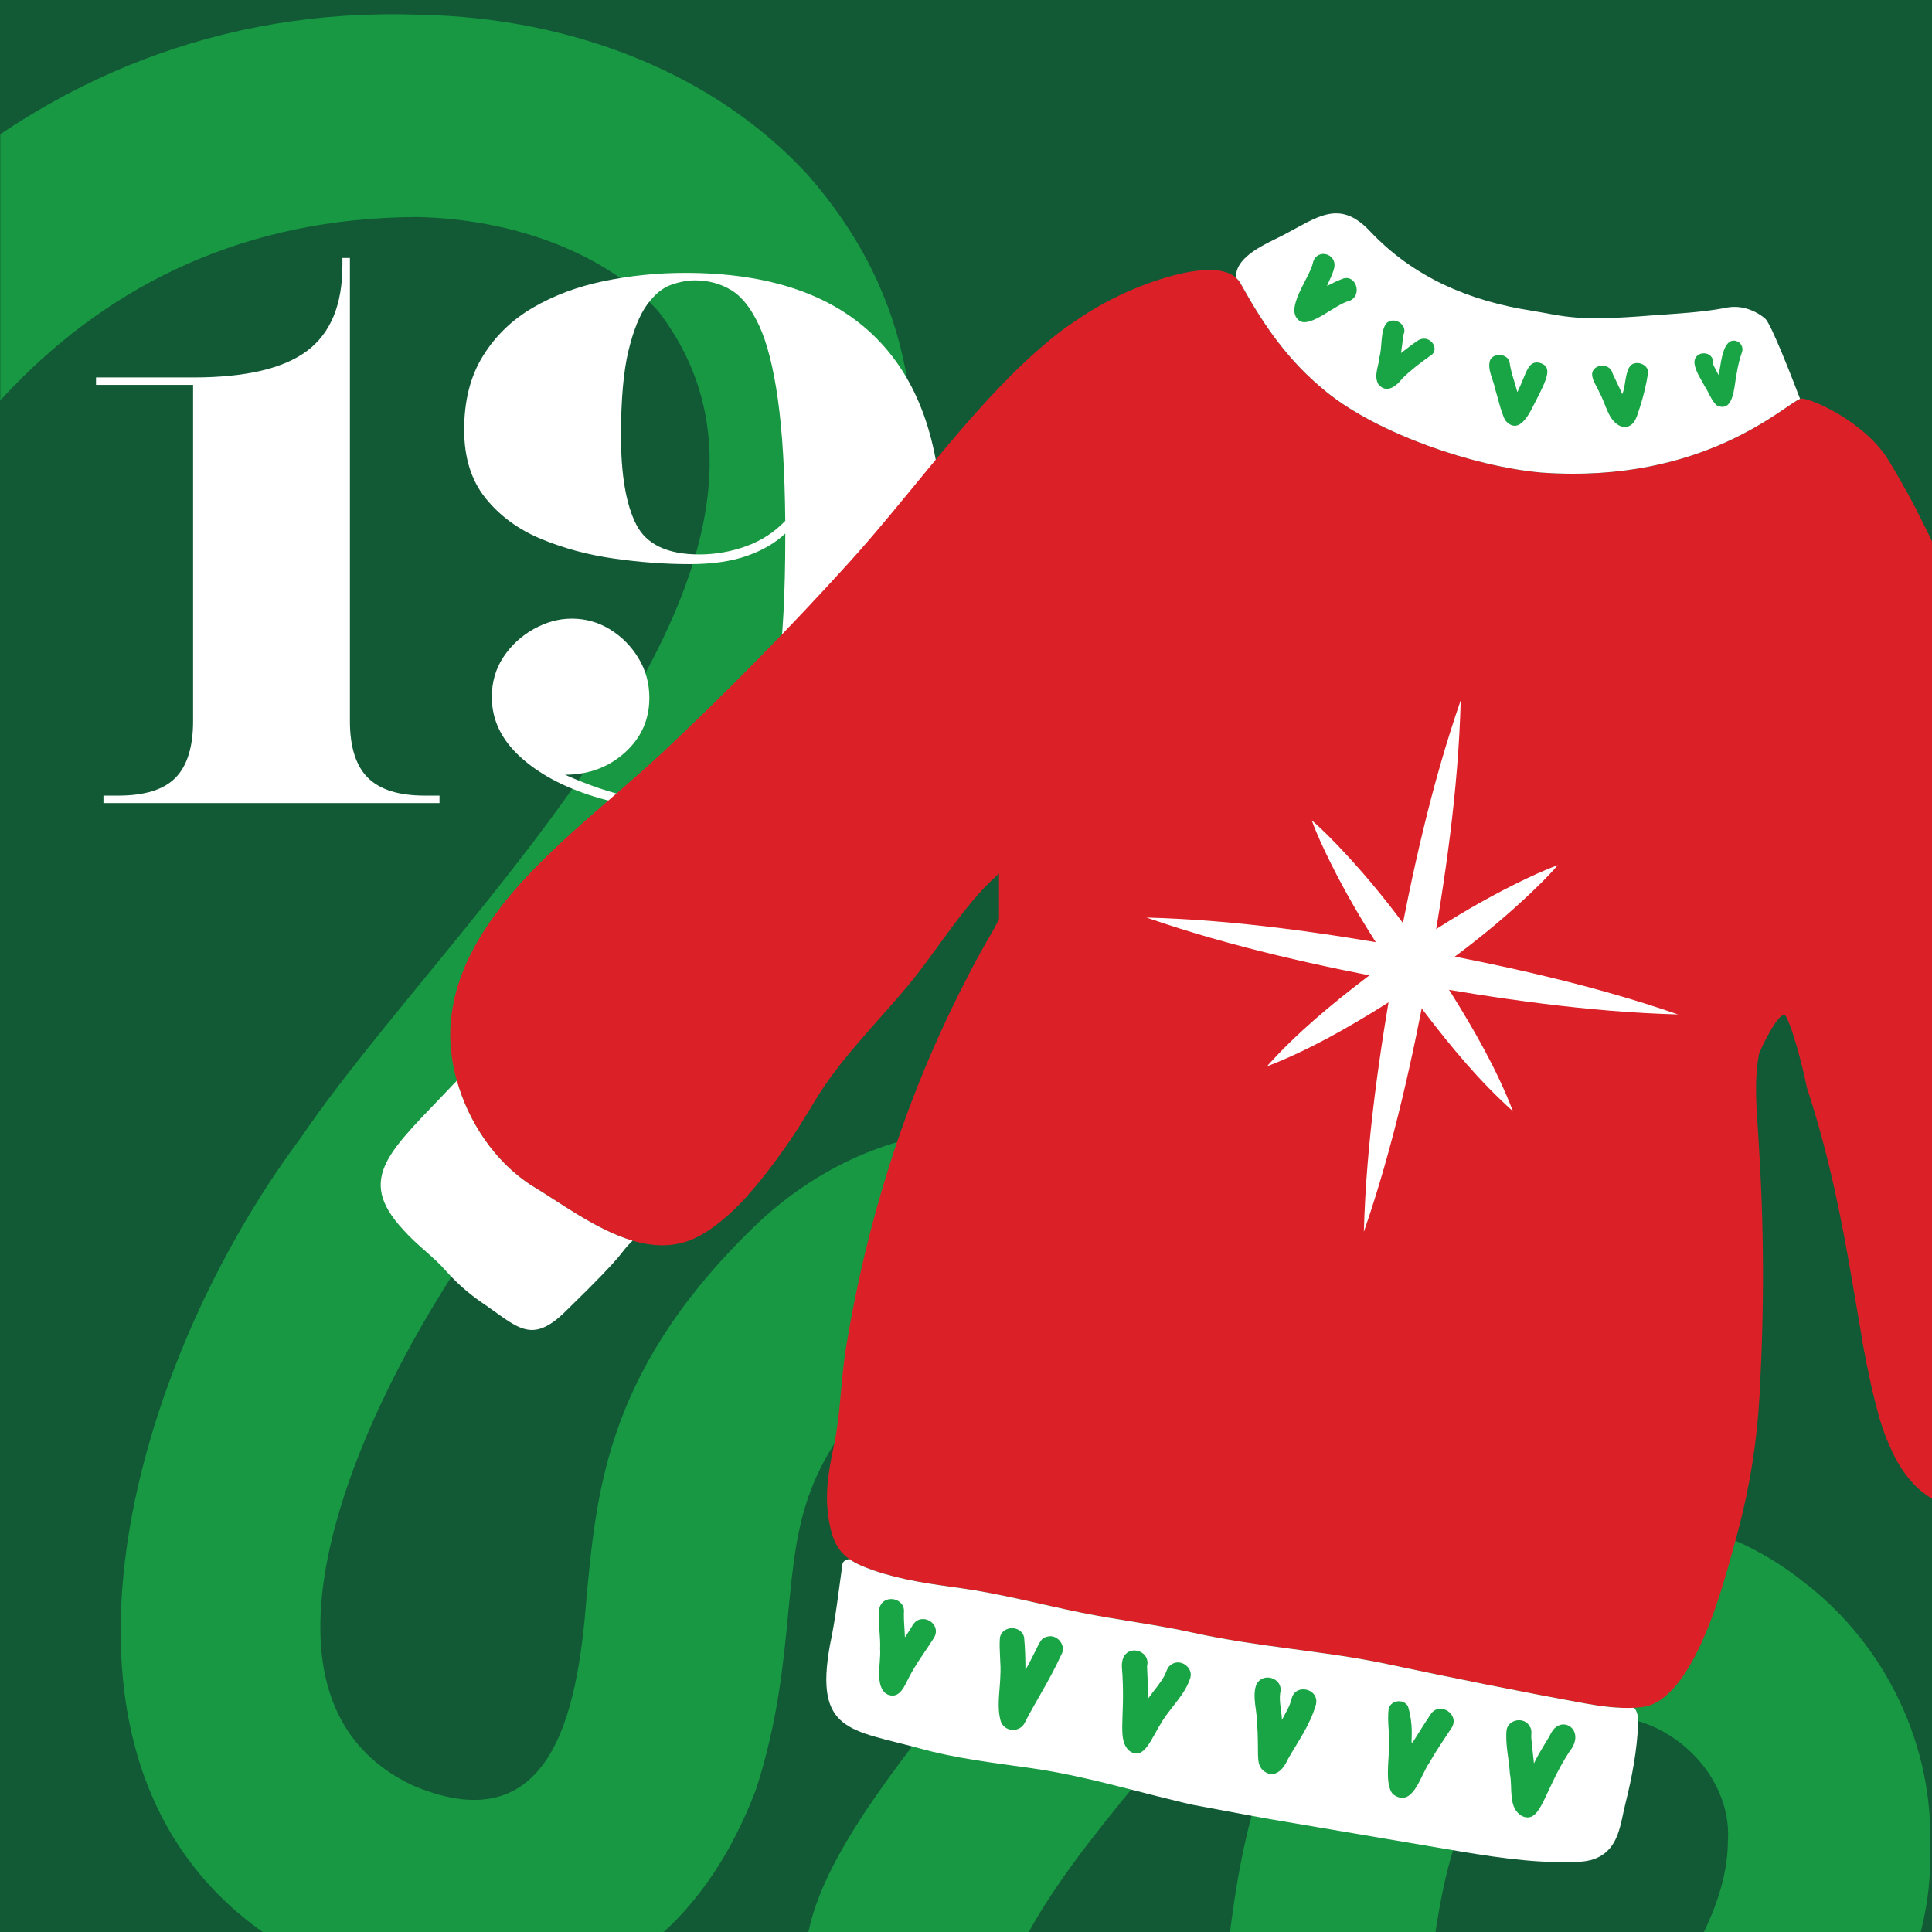
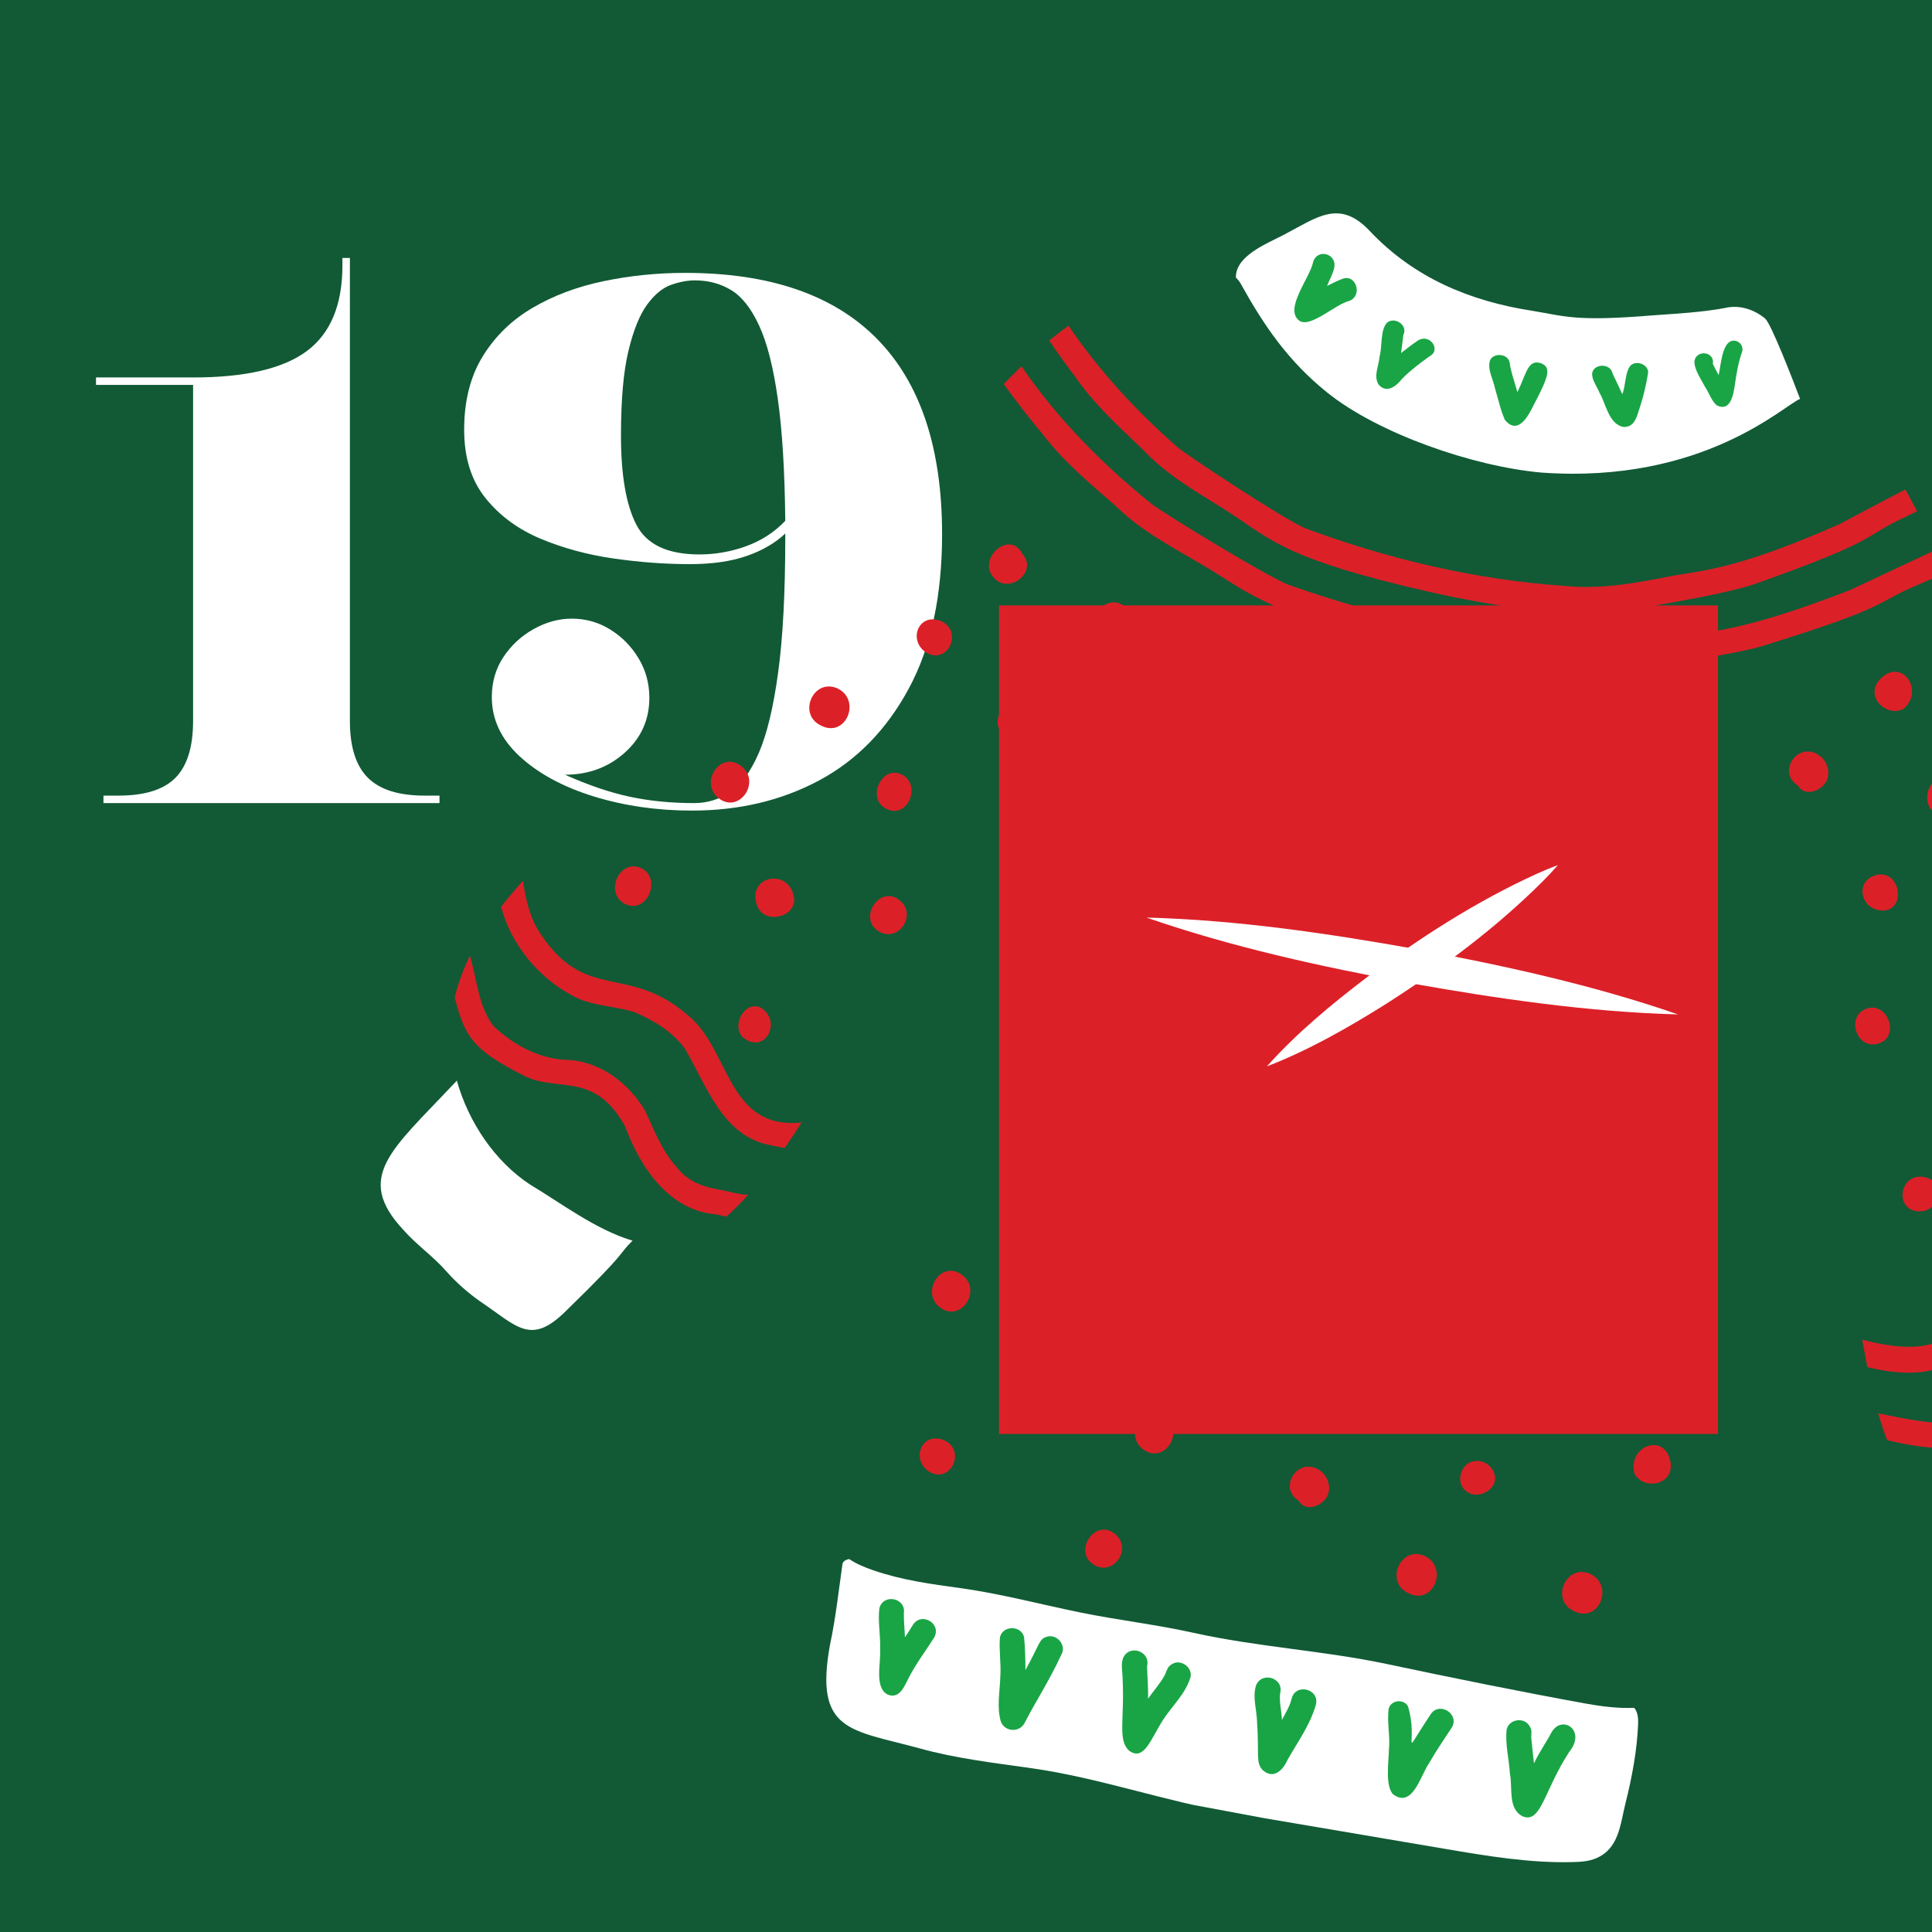
<svg xmlns="http://www.w3.org/2000/svg" width="1000" zoomAndPan="magnify" viewBox="0 0 750 750" height="1000" preserveAspectRatio="xMidYMid meet" version="1.0">
  <defs>
    <filter x="0%" y="0%" width="100%" height="100%" id="00b964e5bf">
      <feColorMatrix values="0 0 0 0 1 0 0 0 0 1 0 0 0 0 1 0 0 0 1 0" color-interpolation-filters="sRGB" />
    </filter>
    <g />
    <mask id="629982b8e7">
      <g filter="url(#00b964e5bf)">
        <rect x="-75" width="900" fill="#000000" y="-75" height="900" fill-opacity="0.83" />
      </g>
    </mask>
    <clipPath id="8d9748275c">
      <path d="M 0 0.281 L 750 0.281 L 750 745 L 0 745 Z M 0 0.281 " clip-rule="nonzero" />
    </clipPath>
    <clipPath id="2fdef7d080">
      <rect x="0" width="750" y="0" height="745" />
    </clipPath>
    <clipPath id="b06aa49580">
      <rect x="0" width="339" y="0" height="291" />
    </clipPath>
    <clipPath id="75f1e8fbfc">
      <path d="M 60 76 L 636 76 L 636 636 L 60 636 Z M 60 76 " clip-rule="nonzero" />
    </clipPath>
    <clipPath id="f8b0fd783b">
-       <path d="M 104.793 -7.113 L 836.465 129.5 L 722.055 742.277 L -9.621 605.664 Z M 104.793 -7.113 " clip-rule="nonzero" />
-     </clipPath>
+       </clipPath>
    <clipPath id="13b2aa7637">
      <path d="M 104.793 -7.113 L 836.465 129.5 L 722.055 742.277 L -9.621 605.664 Z M 104.793 -7.113 " clip-rule="nonzero" />
    </clipPath>
    <clipPath id="36117c7725">
      <path d="M 62 98 L 636 98 L 636 599 L 62 599 Z M 62 98 " clip-rule="nonzero" />
    </clipPath>
    <clipPath id="a754315958">
      <path d="M 104.793 -7.113 L 836.465 129.5 L 722.055 742.277 L -9.621 605.664 Z M 104.793 -7.113 " clip-rule="nonzero" />
    </clipPath>
    <clipPath id="20476c4ac2">
      <path d="M 104.793 -7.113 L 836.465 129.5 L 722.055 742.277 L -9.621 605.664 Z M 104.793 -7.113 " clip-rule="nonzero" />
    </clipPath>
    <clipPath id="9e7e6cfa9d">
      <path d="M 33 54 L 636 54 L 636 695 L 33 695 Z M 33 54 " clip-rule="nonzero" />
    </clipPath>
    <clipPath id="31032e3ef6">
      <path d="M 104.793 -7.113 L 836.465 129.5 L 722.055 742.277 L -9.621 605.664 Z M 104.793 -7.113 " clip-rule="nonzero" />
    </clipPath>
    <clipPath id="e67cae8c70">
      <path d="M 104.793 -7.113 L 836.465 129.5 L 722.055 742.277 L -9.621 605.664 Z M 104.793 -7.113 " clip-rule="nonzero" />
    </clipPath>
    <clipPath id="228e75665c">
      <path d="M 227 70 L 563 70 L 563 678 L 227 678 Z M 227 70 " clip-rule="nonzero" />
    </clipPath>
    <clipPath id="8d0138456a">
      <path d="M 104.793 -7.113 L 836.465 129.5 L 722.055 742.277 L -9.621 605.664 Z M 104.793 -7.113 " clip-rule="nonzero" />
    </clipPath>
    <clipPath id="94cdb561b6">
      <path d="M 104.793 -7.113 L 836.465 129.5 L 722.055 742.277 L -9.621 605.664 Z M 104.793 -7.113 " clip-rule="nonzero" />
    </clipPath>
    <clipPath id="2582e0e8ef">
      <path d="M 273.809 207.023 L 552.926 207.023 L 552.926 528.746 L 273.809 528.746 Z M 273.809 207.023 " clip-rule="nonzero" />
    </clipPath>
    <clipPath id="fc490192c6">
      <path d="M 0.809 0.023 L 279.926 0.023 L 279.926 321.746 L 0.809 321.746 Z M 0.809 0.023 " clip-rule="nonzero" />
    </clipPath>
    <clipPath id="261857aba2">
      <rect x="0" width="280" y="0" height="322" />
    </clipPath>
    <clipPath id="7f5629ad21">
      <rect x="0" width="636" y="0" height="722" />
    </clipPath>
    <clipPath id="fd6588a354">
-       <path d="M 529 271 L 568 271 L 568 479 L 529 479 Z M 529 271 " clip-rule="nonzero" />
-     </clipPath>
+       </clipPath>
    <clipPath id="7b9b8f3c89">
      <path d="M 632.621 496.973 L 426.023 459.324 L 463.676 252.727 L 670.273 290.375 Z M 632.621 496.973 " clip-rule="nonzero" />
    </clipPath>
    <clipPath id="74c4f76fbc">
-       <path d="M 632.621 496.973 L 426.023 459.324 L 463.676 252.727 L 670.273 290.375 Z M 632.621 496.973 " clip-rule="nonzero" />
-     </clipPath>
+       </clipPath>
    <clipPath id="5bbc38a11c">
      <path d="M 445 356 L 652 356 L 652 394 L 445 394 Z M 445 356 " clip-rule="nonzero" />
    </clipPath>
    <clipPath id="96a6af01a4">
-       <path d="M 632.621 496.973 L 426.023 459.324 L 463.676 252.727 L 670.273 290.375 Z M 632.621 496.973 " clip-rule="nonzero" />
+       <path d="M 632.621 496.973 L 426.023 459.324 L 463.676 252.727 L 670.273 290.375 Z " clip-rule="nonzero" />
    </clipPath>
    <clipPath id="0c8d778734">
      <path d="M 632.621 496.973 L 426.023 459.324 L 463.676 252.727 L 670.273 290.375 Z M 632.621 496.973 " clip-rule="nonzero" />
    </clipPath>
    <clipPath id="eb3614dac2">
      <path d="M 491 335 L 605 335 L 605 414 L 491 414 Z M 491 335 " clip-rule="nonzero" />
    </clipPath>
    <clipPath id="9473c4e46c">
      <path d="M 632.621 496.973 L 426.023 459.324 L 463.676 252.727 L 670.273 290.375 Z M 632.621 496.973 " clip-rule="nonzero" />
    </clipPath>
    <clipPath id="ed53d58154">
      <path d="M 632.621 496.973 L 426.023 459.324 L 463.676 252.727 L 670.273 290.375 Z M 632.621 496.973 " clip-rule="nonzero" />
    </clipPath>
    <clipPath id="c99d975f8f">
      <path d="M 509 318 L 588 318 L 588 432 L 509 432 Z M 509 318 " clip-rule="nonzero" />
    </clipPath>
    <clipPath id="69db2d9b2f">
-       <path d="M 632.621 496.973 L 426.023 459.324 L 463.676 252.727 L 670.273 290.375 Z M 632.621 496.973 " clip-rule="nonzero" />
-     </clipPath>
+       </clipPath>
    <clipPath id="8e632beb94">
      <path d="M 632.621 496.973 L 426.023 459.324 L 463.676 252.727 L 670.273 290.375 Z M 632.621 496.973 " clip-rule="nonzero" />
    </clipPath>
  </defs>
  <rect x="-75" width="900" fill="#ffffff" y="-75" height="900" fill-opacity="1" />
  <rect x="-75" width="900" fill="#115a35" y="-75" height="900" fill-opacity="1" />
  <g mask="url(#629982b8e7)">
    <g transform="matrix(1, 0, 0, 1, 0, 5)">
      <g clip-path="url(#2fdef7d080)">
        <g clip-path="url(#8d9748275c)">
-           <path fill="#19a545" d="M 682.133 1060.344 C 570.809 1061.449 530.871 939.059 589.414 851.355 C 617.148 802.641 670.352 755.316 670.762 709.98 C 672.879 679.809 639.781 653.707 610.945 663.258 C 527.641 684.066 575.891 830.332 518.645 889.148 C 496.207 916.379 462.008 932.602 427.137 932.527 C 335.879 933.832 285.098 819.172 313.914 744.609 C 327.555 679.52 446.793 589.078 426.574 538.758 C 420.59 524.684 410.391 516.059 396.262 513.117 C 379.777 509.691 360.836 514.848 349.129 525.949 C 311.723 561.418 309.449 585.086 306.012 620.914 C 304.09 640.898 301.914 663.547 293.508 689.543 C 267.887 757.574 210.637 791.16 130.09 760.621 C -2.125 703.762 46.164 530.828 116.941 436.465 C 173.711 352.371 330.688 213.48 255.48 115.742 C 235.117 93.59 199.969 79.949 161.457 79.246 C -101.664 80.82 -134.363 478.102 -72.406 658.547 C -65.211 679.008 -75.961 701.426 -96.414 708.621 C -116.871 715.812 -139.289 705.066 -146.484 684.609 C -173.098 608.945 -183.234 508.066 -174.305 407.844 C -169.574 354.754 -159.742 304.418 -145.086 258.23 C -102.406 114.352 7.336 -4.973 162.887 0.734 C 223.34 1.832 278.164 24.379 313.293 62.598 C 355.609 110.516 361.105 164.648 348.211 218.668 C 322.125 327.934 201.992 450.539 180.633 482.391 C 134.16 551.691 91.66 656.141 160.453 688.199 C 216.871 711.98 224.707 653.762 227.84 613.402 C 231.836 571.805 236.363 524.656 295.094 468.969 C 396.453 375.91 556.781 479.52 493.848 610.895 C 463.789 684.844 337.855 760.379 403.734 843 C 424.469 866.547 466.414 852.574 471.555 804.52 C 476.168 761.918 477.117 717.352 494.152 674.676 C 523.262 592.688 630.98 553.285 700.562 609.434 C 732.184 633.75 750.977 673.09 749.23 712.957 C 752.602 811.566 618.277 884.434 644.777 961.574 C 649.512 972.207 658.547 978.535 672.398 980.922 C 699.621 985.613 711.109 974.312 733.879 920.465 C 745.758 892.371 758.039 863.32 786.086 852.414 C 806.297 844.551 829.051 854.566 836.91 874.777 C 844.137 893.359 836.258 914.094 819.23 923.422 C 789.793 985.023 767.906 1059.438 682.133 1060.344 Z M 682.133 1060.344 " fill-opacity="1" fill-rule="nonzero" />
-         </g>
+           </g>
      </g>
    </g>
  </g>
  <g transform="matrix(1, 0, 0, 1, 29, 95)">
    <g clip-path="url(#b06aa49580)">
      <g fill="#ffffff" fill-opacity="1">
        <g transform="translate(0.441, 216.762)">
          <g>
            <path d="M 45.516 -31.891 L 45.516 -162.344 L 7.828 -162.344 L 7.828 -165.234 L 45.516 -165.234 C 65.805 -165.234 80.539 -168.66 89.719 -175.516 C 98.895 -182.379 103.484 -193.445 103.484 -208.719 L 103.484 -211.625 L 106.391 -211.625 L 106.391 -31.891 C 106.391 -21.836 108.707 -14.492 113.344 -9.859 C 117.977 -5.223 125.32 -2.906 135.375 -2.906 L 141.172 -2.906 L 141.172 0 L 10.719 0 L 10.719 -2.906 L 16.531 -2.906 C 26.77 -2.906 34.16 -5.223 38.703 -9.859 C 43.242 -14.492 45.516 -21.836 45.516 -31.891 Z M 45.516 -31.891 " />
          </g>
        </g>
      </g>
      <g fill="#ffffff" fill-opacity="1">
        <g transform="translate(134.374, 216.762)">
          <g>
            <path d="M 104.359 -92.766 C 94.891 -92.766 85.082 -93.488 74.938 -94.938 C 64.789 -96.383 55.32 -98.941 46.531 -102.609 C 37.738 -106.285 30.586 -111.555 25.078 -118.422 C 19.566 -125.285 16.812 -134.125 16.812 -144.938 C 16.812 -156.156 19.227 -165.676 24.062 -173.5 C 28.895 -181.32 35.367 -187.598 43.484 -192.328 C 51.598 -197.066 60.773 -200.5 71.016 -202.625 C 81.266 -204.758 91.801 -205.828 102.625 -205.828 C 135.477 -205.828 160.312 -197.273 177.125 -180.172 C 193.938 -163.066 202.344 -137.797 202.344 -104.359 C 202.344 -80.398 198.039 -60.445 189.438 -44.5 C 180.844 -28.551 169.25 -16.66 154.656 -8.828 C 140.062 -1.004 123.586 2.906 105.234 2.906 C 91.703 2.906 78.992 1.07 67.109 -2.594 C 55.223 -6.27 45.656 -11.441 38.406 -18.109 C 31.164 -24.785 27.547 -32.473 27.547 -41.172 C 27.547 -46.961 29.039 -52.129 32.031 -56.672 C 35.031 -61.211 38.941 -64.836 43.766 -67.547 C 48.598 -70.254 53.531 -71.609 58.562 -71.609 C 63.969 -71.609 68.941 -70.207 73.484 -67.406 C 78.023 -64.602 81.695 -60.879 84.5 -56.234 C 87.301 -51.598 88.703 -46.477 88.703 -40.875 C 88.703 -32.375 85.516 -25.27 79.141 -19.562 C 72.766 -13.863 65.035 -11.016 55.953 -11.016 C 65.035 -6.953 73.441 -4.098 81.172 -2.453 C 88.898 -0.816 97.207 0 106.094 0 C 111.125 0 115.766 -1.398 120.016 -4.203 C 124.266 -7.004 127.984 -12.078 131.172 -19.422 C 134.359 -26.766 136.867 -37.195 138.703 -50.719 C 140.547 -64.25 141.469 -81.742 141.469 -103.203 L 141.469 -104.656 C 137.602 -100.977 132.625 -98.078 126.531 -95.953 C 120.445 -93.828 113.055 -92.766 104.359 -92.766 Z M 108.125 -96.531 C 114.312 -96.531 120.352 -97.594 126.25 -99.719 C 132.145 -101.844 137.219 -105.129 141.469 -109.578 C 141.27 -128.898 140.301 -144.695 138.562 -156.969 C 136.82 -169.25 134.406 -178.723 131.312 -185.391 C 128.227 -192.055 124.609 -196.645 120.453 -199.156 C 116.297 -201.664 111.609 -202.922 106.391 -202.922 C 103.492 -202.922 100.398 -202.336 97.109 -201.172 C 93.828 -200.016 90.734 -197.457 87.828 -193.5 C 84.93 -189.539 82.516 -183.551 80.578 -175.531 C 78.648 -167.508 77.688 -156.539 77.688 -142.625 C 77.688 -127.352 79.664 -115.852 83.625 -108.125 C 87.594 -100.395 95.758 -96.531 108.125 -96.531 Z M 108.125 -96.531 " />
          </g>
        </g>
      </g>
    </g>
  </g>
  <g transform="matrix(1, 0, 0, 1, 114, 28)">
    <g clip-path="url(#7f5629ad21)">
      <g clip-path="url(#75f1e8fbfc)">
        <g clip-path="url(#f8b0fd783b)">
          <g clip-path="url(#13b2aa7637)">
            <path fill="#dc2028" d="M 744.75 476.902 C 746.207 488.957 749.836 501.469 747.418 513.555 C 736.926 539.871 720.508 543.137 694.07 551.598 C 594.391 584.676 622.441 500.543 587.445 394.254 C 587.508 394.227 583.203 374.09 579.391 366.703 C 577.227 362.504 569.051 380.105 568.855 381.125 C 566.809 391.766 567.953 403.188 568.637 413.902 C 570.824 448.227 570.945 478.766 569.07 513.465 C 568.098 531.441 565.281 549.32 560.59 566.703 C 556.484 581.926 552.031 598.641 545.086 612.723 C 541.109 620.793 533.828 633.035 524.145 634.586 C 517.305 635.684 508.465 634.574 501.691 633.344 C 475.863 628.648 450.164 623.43 424.484 617.992 C 399.637 612.73 374.246 611.387 349.461 605.887 C 334.832 602.641 320.379 600.992 305.797 598.047 C 290.25 594.906 274.504 590.656 258.832 588.508 C 247.484 586.953 235.992 585.383 225.121 581.621 C 214.348 577.898 209.961 574.324 207.891 562.824 C 205.961 552.121 207.609 543.227 209.762 532.992 C 212.328 520.797 212.387 507.691 214.391 495.32 C 218.297 471.215 223.977 447.391 231.359 424.113 C 240.477 395.363 252.25 368.066 266.684 341.629 C 271.844 332.176 280.66 320.414 276.254 309.109 C 261.723 320.492 250.254 340.562 238.297 354.844 C 226.105 369.406 211.852 383.383 202.121 399.723 C 192.352 416.133 171.566 448.133 151.91 454.148 C 131.152 460.504 108.402 441.723 91.824 431.871 C 74.234 420.336 62.305 398.477 60.898 377.5 C 59.805 361.215 65.961 345.102 75.062 331.547 C 92.93 304.945 120.781 285.199 143.879 263.465 C 168.605 240.203 192.406 215.957 215.211 190.809 C 236.867 166.93 255.699 140.555 278.496 117.695 C 294.375 101.777 311.266 89.184 332.723 81.641 C 340.645 78.859 362.074 72.094 367.602 82.051 C 376.734 98.516 386.059 112.141 401.066 124.258 C 421.043 140.387 458.137 153.156 484.48 155.457 C 548.684 160 580.008 127.82 585.125 126.758 C 588.414 126.254 610.086 135.629 619.285 150.906 C 648.727 199.785 665.582 257.059 682.586 311.102 C 699.828 365.926 737.777 419.273 744.75 476.902 Z M 744.75 476.902 " fill-opacity="1" fill-rule="nonzero" />
          </g>
        </g>
      </g>
      <g clip-path="url(#36117c7725)">
        <g clip-path="url(#a754315958)">
          <g clip-path="url(#20476c4ac2)">
            <path fill="#dc2028" d="M 455.566 551.16 C 450.352 547.762 453.121 539.086 459.293 539.137 C 462.984 539.02 466.227 542.109 466.422 545.773 C 466.398 550.785 459.59 554.047 455.566 551.16 Z M 282.898 187.023 C 278.035 177.387 264.988 188.98 271.867 196.328 C 277.793 202.941 289.094 193.918 282.898 187.023 Z M 595.703 272.82 C 596.066 269.281 593.996 265.758 590.703 264.375 C 582.809 260.93 576.238 272.254 583.883 276.848 C 586.938 282.301 595.41 278.215 595.703 272.82 Z M 401.906 550.453 C 402.27 546.914 400.203 543.391 396.906 542.008 C 389.012 538.562 382.441 549.887 390.09 554.48 C 393.145 559.93 401.613 555.844 401.906 550.453 Z M 135.43 309.266 C 126.574 304.531 120.102 319.051 128.953 323.039 C 137.148 326.707 142.758 313.527 135.43 309.266 Z M 181.102 363.043 C 174.711 360.543 169.805 370.426 174.508 374.816 C 183.207 381.617 189.867 368.109 181.102 363.043 Z M 173.414 269.141 C 165.633 263.719 158.004 275.117 164.238 281.246 C 172.559 288.98 182.105 275.273 173.414 269.141 Z M 338.078 521.812 C 330.293 516.391 322.664 527.789 328.902 533.918 C 337.223 541.652 346.766 527.945 338.078 521.812 Z M 259.25 466.742 C 251.469 461.32 243.84 472.719 250.074 478.848 C 258.398 486.586 267.941 472.875 259.25 466.742 Z M 194.168 320 C 191.938 308.672 175.516 312.176 179.969 323.699 C 182.766 331.156 195.746 328.066 194.168 320 Z M 234.367 320.871 C 227.379 316.547 220.152 327.141 225.758 332.504 C 233.918 339.773 243.41 326.656 234.367 320.871 Z M 317.906 566.801 C 310.918 562.477 303.691 573.07 309.297 578.434 C 317.457 585.707 326.949 572.59 317.906 566.801 Z M 210.957 239.164 C 201.715 235.309 195.688 249.023 204.387 253.496 C 214.348 258.992 220.66 243.637 210.957 239.164 Z M 503.203 582.906 C 493.961 579.051 487.938 592.77 496.633 597.242 C 506.594 602.734 512.91 587.383 503.203 582.906 Z M 438.934 575.949 C 429.691 572.098 423.668 585.812 432.363 590.285 C 442.324 595.777 448.637 580.426 438.934 575.949 Z M 286.391 510.48 C 277.148 506.625 271.125 520.344 279.824 524.816 C 289.785 530.309 296.098 514.957 286.391 510.48 Z M 235.043 272.242 C 227.957 270.172 223.164 281.09 228.969 285.301 C 238.098 291.699 244.816 275.637 235.043 272.242 Z M 251.141 213.039 C 242.625 209.746 238.332 220.535 245.504 225.305 C 254.062 230.355 260.121 216.781 251.141 213.039 Z M 252.297 531.016 C 243.781 527.723 239.488 538.512 246.66 543.281 C 255.215 548.328 261.277 534.758 252.297 531.016 Z M 325.098 213.156 C 323.484 200.453 308.02 205.969 311.043 216.973 C 314.449 223.363 325.84 221.52 325.098 213.156 Z M 534.59 540.293 C 532.977 527.594 517.512 533.105 520.535 544.109 C 523.945 550.5 535.332 548.66 534.59 540.293 Z M 286.598 248.242 C 281.262 239.375 267.707 250.238 275.711 257.164 C 281.277 262.078 290.348 254.684 286.598 248.242 Z M 654.711 352.027 C 663.25 350.152 662.848 336.445 653.375 336.898 C 642.754 337.473 643.551 354.16 654.711 352.027 Z M 691.117 419.309 C 701.02 411.914 688.973 400.219 681.059 408.625 C 675.434 414.621 684.789 424.137 691.117 419.309 Z M 651.031 396.609 C 658.625 395.043 658.137 382.23 649.918 382.18 C 639.184 382.273 640.25 398.43 651.031 396.609 Z M 641.438 288.887 C 651.184 289.723 653.371 274.902 643.496 273.254 C 632.895 271.887 630.078 288.246 641.438 288.887 Z M 631.086 442.281 C 639.699 442.055 641.797 430.633 632.836 428.895 C 623.238 427.289 621.156 442.008 631.086 442.281 Z M 617.836 325.445 C 625.582 324.117 623.594 311.336 616.094 311.445 C 605.371 312.25 607.555 326.219 617.836 325.445 Z M 625.102 247.078 C 633.516 239.363 623.344 226.473 615.227 236.371 C 610.152 243.066 618.82 250.68 625.102 247.078 Z M 614.074 377.348 C 624.531 375.738 618.824 359.328 609.594 364 C 602.992 367.465 606.746 378.547 614.074 377.348 Z M 737.625 444 C 737.27 445.332 736.852 446.59 736.203 447.57 C 730.273 458.168 718.441 466.504 705.91 464.23 C 632.762 454.707 667.332 507.215 608.918 492.062 C 609.57 495.734 610.23 499.289 610.91 502.719 C 642.82 510.469 650.523 495.844 661.895 483.344 C 668.824 474.723 680.281 473.656 690.57 472.957 C 704.887 472.359 721.793 480.996 740.105 459.066 C 740.445 458.664 740.84 458.148 741.277 457.543 C 740.211 453.004 738.984 448.492 737.625 444 Z M 746.344 487.371 C 740.73 492.477 731.285 495.945 725.77 496.961 C 706.004 500.129 689.301 486.16 664.203 514.602 C 656.305 523.852 650.062 528.078 617.617 521.145 C 616.848 521.059 616.008 520.875 615.113 520.629 C 616.176 524.355 617.336 527.852 618.625 531.102 C 632.18 534.246 646.504 536.113 659.473 531.281 C 670.797 525.441 678.566 507.145 697.586 505.754 C 707.004 505.5 727.449 512.383 747.883 498.309 C 747.531 494.66 746.945 491.008 746.344 487.371 Z M 152.758 365.887 C 129.41 345.883 113.18 361.441 95.34 333.785 C 91.543 327.879 90.055 320.809 89.008 313.945 C 86.043 317.203 83.203 320.547 80.52 324.004 C 83.875 337.039 94.07 352.016 111.039 359.898 C 117.98 362.641 125.562 362.699 132.621 365.027 C 139.91 368.25 147.312 372.609 151.957 379.246 C 160.434 393.605 166.484 413.145 185.16 416.566 C 187.148 417.043 188.965 417.391 190.637 417.633 C 193.012 414.215 195.207 410.871 197.18 407.758 C 167.922 410.688 169.504 378.938 152.758 365.887 Z M 169.055 434.613 C 163.492 433.242 154.906 433.082 148.559 424.961 C 142.934 418.645 139.953 410.797 136.484 403.246 C 129.941 392.266 118.641 383.688 105.512 383.414 C 94.961 382.91 85.066 377.434 77.52 370.258 C 71.637 362.445 71.145 352.148 68.43 343.016 C 65.895 348.215 63.863 353.648 62.531 359.219 C 66.402 374.27 69.254 379.352 89.059 389.418 C 102.574 396.414 116.52 387.465 128.637 409.188 C 134.527 425.211 145.723 442.008 164.246 443.453 C 165.547 443.781 166.789 444.055 167.977 444.281 C 170.875 441.727 173.723 438.848 176.48 435.773 C 173.926 435.805 171.5 435.215 169.055 434.613 Z M 637.258 185.559 C 628.125 189.887 617.355 194.816 604.285 201.012 C 565.934 215.926 551.906 217.188 536.398 219.172 C 521.852 221.609 507.293 223.859 492.516 222.215 C 456.219 219.375 420.172 211.035 385.883 198.891 C 376.793 195.16 337.523 171.094 333.258 167.789 C 313.973 152.27 296.496 134.594 282.543 114.195 C 281.152 115.523 279.766 116.879 278.391 118.258 C 277.465 119.184 276.559 120.125 275.648 121.062 C 281.375 129.059 287.598 136.82 290.711 140.469 C 298.766 151.102 309.035 159.594 319.008 168.332 C 328.547 177.711 340.312 184.023 351.777 190.684 C 370.906 201.801 374.566 208.637 426.102 220.977 C 452.953 227.336 480.312 232.562 507.996 232.508 C 514.641 232.434 557.086 226.812 570.418 222.719 C 622.582 206.492 612.016 206.668 631.844 198.473 C 634.992 197.137 638.141 195.766 641.273 194.352 C 639.965 191.402 638.625 188.473 637.258 185.559 Z M 625.664 162.004 C 618.273 165.887 609.848 170.262 600.07 175.465 C 563.375 191.637 550.023 193.191 535.254 195.52 C 521.391 198.309 507.516 200.895 493.504 199.445 C 459.062 197.121 424.957 189.07 392.586 177.039 C 384.016 173.316 347.121 148.98 343.125 145.617 C 327.305 131.773 312.832 116.18 300.809 98.43 C 298.25 100.27 295.746 102.195 293.289 104.207 C 297.258 110.035 301.016 115.164 303.168 117.949 C 310.641 128.863 320.25 137.516 329.574 146.426 C 338.477 156.012 349.547 162.371 360.324 169.098 C 378.305 180.32 381.668 187.363 430.422 199.305 C 455.824 205.449 481.73 210.406 508.035 209.871 C 514.348 209.68 554.777 203.102 567.516 198.617 C 617.363 180.844 607.32 181.211 626.301 172.352 C 627.598 171.73 628.895 171.098 630.191 170.461 C 628.719 167.617 627.207 164.801 625.664 162.004 Z M 367.5 397.875 C 370.602 386.758 369.371 375.031 357.965 369.125 C 321.875 349.727 297.945 404.402 338.078 416.18 C 351.387 421.242 366.609 412.34 367.5 397.875 Z M 373.812 454.438 C 344.777 432.383 370.121 390.387 403.512 405.777 C 421.223 412.168 425.023 437.234 412.23 450.117 C 402.086 458.352 385.312 461.965 373.812 454.438 Z M 420.629 406.793 C 398.457 377.703 441.609 353.316 461.844 378.812 C 484.086 407.387 440.516 430.629 420.629 406.793 Z M 447.367 461.188 C 421.402 455.098 430.527 413.75 456.492 418.59 C 469.82 420.77 481.512 435.949 476.309 449.293 C 471.516 459.637 457.93 463.816 447.367 461.188 Z M 497.461 432.785 C 460.508 425.789 471.215 377.285 505.176 381.691 C 542.074 385.656 535.203 444.992 497.461 432.785 Z M 497.461 432.785 " fill-opacity="1" fill-rule="nonzero" />
          </g>
        </g>
      </g>
      <g clip-path="url(#9e7e6cfa9d)">
        <g clip-path="url(#31032e3ef6)">
          <g clip-path="url(#e67cae8c70)">
            <path fill="#ffffff" d="M 722.273 587.77 C 665.723 602.156 664.215 605.348 654.391 577.699 C 652.484 571.922 648.512 566.379 648.074 560.238 C 647.57 560.008 647.195 559.59 647.082 558.855 C 647.07 558.512 647.113 558.223 647.195 557.973 C 658.543 560.234 673.617 558.383 694.07 551.598 C 713.129 545.496 726.98 542.098 737.16 530.816 C 741.961 535.793 748.953 559.695 749.602 563.578 C 752.363 580.059 735.035 584.52 722.273 587.77 Z M 91.82 431.871 C 78.133 422.895 67.875 407.672 63.336 391.477 C 62.883 392.047 62.426 392.566 61.969 392.949 C 38.031 418.414 23.414 428.961 42.664 449.523 C 47.754 455.312 54.203 459.707 59.273 465.531 C 63.141 469.879 67.449 473.707 72.199 477.066 C 86.926 486.973 91.98 494.633 105.945 480.672 C 130.949 456.312 125.25 459.852 131.562 453.621 C 117.172 449.359 103.074 438.559 91.82 431.871 Z M 365.789 79.809 C 366.5 80.441 367.113 81.18 367.598 82.055 C 376.734 98.52 386.055 112.145 401.062 124.258 C 421.039 140.391 458.133 153.156 484.477 155.461 C 547.445 159.914 578.785 129.047 584.797 126.859 C 581.848 119.098 573.535 97.668 571.25 95.695 C 566.91 92.047 561.074 90.199 555.484 91.594 C 546.219 93.285 536.801 93.758 527.426 94.434 C 497.508 96.898 493.586 94.742 480.801 92.645 C 456.43 88.891 434.738 79.699 417.73 61.66 C 405.867 49.078 397.246 56.465 384.227 63.223 C 377.609 66.656 365.957 71.234 365.781 79.348 C 365.777 79.496 365.781 79.652 365.789 79.809 Z M 520.91 635.703 C 520.75 635.438 520.57 635.195 520.375 634.969 C 514.262 635.289 507.273 634.359 501.688 633.344 C 475.863 628.648 450.164 623.43 424.484 617.992 C 399.633 612.73 374.242 611.387 349.457 605.887 C 334.828 602.645 320.379 600.992 305.797 598.047 C 290.246 594.91 274.5 590.656 258.828 588.508 C 247.48 586.953 235.992 585.383 225.117 581.625 C 221.199 580.27 218.125 578.93 215.699 577.227 C 214.223 577.488 213.336 578.078 213.055 579.07 C 211.551 589.574 210.426 600.145 208.199 610.543 C 202.039 644.367 216.254 643.426 242.773 650.656 C 257.109 654.664 271.926 656.352 286.621 658.445 C 312.883 662.191 338.094 671.238 364.055 675.648 C 383.496 678.949 402.938 682.25 422.379 685.551 C 430.496 686.93 438.613 688.309 446.73 689.688 C 463.266 692.496 479.93 695.312 496.695 694.855 C 499.73 694.773 502.836 694.57 505.629 693.375 C 514.523 689.582 514.945 680.273 517.031 671.949 C 519.531 661.992 521.523 651.418 521.922 641.137 C 522.012 638.68 521.645 636.949 520.91 635.703 Z M 498.363 387.824 C 476.27 371.48 443.043 335.035 428.227 304.504 C 443.77 310.359 449.035 310.395 461.805 313.25 C 467.164 314.449 486.418 319.078 488.43 314.992 C 489.625 312.969 488.645 309.969 486.219 309.422 C 462.996 302.988 438.02 298.699 417.867 284.766 C 375.375 255.23 383.418 238.605 370.758 271.059 C 366.078 277.156 370.773 278.875 376.125 280.941 C 392.238 287.855 399.484 291.961 413.004 298.117 C 408.211 307.18 402.625 315.93 397.18 324.605 C 387.508 335.438 379.598 347.648 370.426 358.906 C 355.965 376.836 349.316 376.508 352.359 381.727 C 355.922 385.957 358.535 381.863 361.375 379.301 C 374.547 367.582 384.781 352.961 395.023 338.719 C 398.871 334.316 402.711 329.926 405.938 325.098 C 403.242 337.332 401.102 349.703 399.117 362.074 C 399.137 371.859 387.824 414.043 396.465 417.828 C 399.969 419.211 403.469 414.832 400.953 411.852 C 400.488 401.637 408.047 345.617 416.637 312.914 C 420.441 335.105 427.004 356.84 435.504 377.75 C 437.535 382.188 444.41 378.898 442.305 374.512 C 434.434 355.602 428.062 333.309 424.34 313.504 C 437.488 337.934 465.852 372.906 494.957 394.547 C 499.27 396.812 502.723 389.992 498.363 387.824 Z M 386.305 455.289 C 385.02 462.176 374.613 460.23 375.898 453.348 C 377.184 446.461 387.59 448.406 386.305 455.289 Z M 529.605 429.672 C 528.316 436.559 517.91 434.613 519.199 427.73 C 520.484 420.844 530.891 422.785 529.605 429.672 Z M 464.547 461.453 C 463.262 468.336 452.855 466.395 454.141 459.508 C 455.426 452.625 465.832 454.566 464.547 461.453 Z M 323.172 395.352 C 321.887 402.238 311.48 400.293 312.766 393.41 C 314.051 386.523 324.457 388.469 323.172 395.352 Z M 323.172 395.352 " fill-opacity="1" fill-rule="nonzero" />
          </g>
        </g>
      </g>
      <g clip-path="url(#228e75665c)">
        <g clip-path="url(#8d0138456a)">
          <g clip-path="url(#94cdb561b6)">
            <path fill="#19a545" d="M 230.66 629.855 C 225.258 627.227 228.074 617.25 227.656 612.258 C 227.898 606.953 226.711 601.578 227.371 596.312 C 228.918 590.492 237.715 592.27 236.883 598.215 C 236.816 601.352 237.195 604.48 237.289 607.613 C 238.328 606.07 239.344 604.512 240.293 602.91 C 243.555 597.512 251.695 602.172 248.641 607.695 C 245.445 612.742 241.82 617.52 239.027 622.82 C 237.27 626.09 235.441 631.73 230.66 629.855 Z M 283.887 640.609 C 287.879 632.746 293.359 624.477 297.941 614.473 C 300.223 610.914 296.359 606.09 292.395 607.387 C 289.32 608.195 289.723 610.156 284.078 620.301 C 284.055 616.043 283.973 611.73 283.543 607.508 C 282.383 602.855 275.188 602.938 274.172 607.637 C 273.742 612.648 274.68 617.727 274.324 622.777 C 274.172 628.59 272.836 634.766 274.562 640.418 C 276.238 644.523 282.062 644.59 283.887 640.609 Z M 337.32 639.918 C 341.18 633.996 346.023 629.75 348.062 623.395 C 349.312 619.41 344.371 615.789 340.918 618.035 C 339.32 618.887 338.855 620.582 338.254 622.145 C 336.434 625.492 333.852 628.344 331.656 631.438 C 331.809 627.199 331.383 622.945 331.285 618.734 C 332.691 613.312 324.996 610.289 322.254 615.109 C 320.91 617.66 321.766 620.637 321.785 623.375 C 322.609 639.57 319.773 647.426 324.309 651.609 C 330.059 655.871 332.75 647.137 337.32 639.918 Z M 385.844 655.121 C 389.809 648.137 394.594 641.625 396.824 633.777 C 398.371 627.617 388.992 625.246 387.422 631.363 C 386.727 634.348 385.047 636.996 383.633 639.684 C 383.551 636.215 382.469 632.629 382.969 629.219 C 384.422 623.273 375.754 620.715 373.566 626.355 C 372.195 630.793 373.82 635.629 373.969 640.172 C 374.879 653.191 373.363 656.148 376.172 659.16 C 380.375 662.879 384.059 659.215 385.844 655.121 Z M 440.777 656.457 C 443.469 651.684 446.617 647.184 449.609 642.598 C 452.637 637.5 445.055 632.492 441.543 637.25 C 428.992 656.047 436.898 648.672 432.578 634.406 C 430.926 631.383 426.07 631.926 425.113 635.223 C 424.32 640.547 425.766 646.059 425.164 651.457 C 425.09 655.973 423.68 665.047 426.723 668.496 C 434.418 674.258 437.465 661.078 440.777 656.457 Z M 495.141 652.129 C 502.02 643.684 492.355 637.438 488.305 644.484 C 486.148 648.57 483.414 652.34 481.488 656.562 C 481.152 653.363 480.766 650.176 480.469 646.973 C 480.293 645.359 480.91 643.715 479.863 642.219 C 477.855 638.441 471.859 639.227 470.871 643.387 C 470.242 649.07 471.832 654.895 472.145 660.602 C 473.293 666.043 471.215 673.984 477.027 677.078 C 484.238 680.105 485.227 667.41 495.141 652.129 Z M 409.871 88.789 C 415.09 86.645 412.383 78.234 407.121 80.246 C 405.082 81.035 403.098 81.984 401.148 83.023 C 402.082 80.625 403.449 78.391 403.961 75.852 C 405 70.414 397.41 68.355 395.766 73.668 C 394.621 79.758 384.379 91.871 390.312 96.438 C 394.547 99.625 404.395 90.023 409.871 88.789 Z M 430.293 119.031 C 433.504 115.805 437.195 112.996 440.965 110.309 C 445.59 107.848 441.109 101.473 436.605 104.086 C 434.262 105.625 432.062 107.344 429.879 109.059 C 430.242 106.715 430.477 104.359 430.773 102.004 C 432.719 98.352 427.473 94.688 424.379 97.32 C 421.738 100.277 422.66 106.633 421.523 110.512 C 421.293 114 419.125 117.887 421.125 121.25 C 424.355 125.02 428.23 121.723 430.293 119.031 Z M 481.5 129 C 486.996 118.48 488.559 114.512 484.008 112.941 C 479.016 111.492 478.609 117.043 475.043 124.227 C 474.031 120.344 472.52 116.527 472.004 112.566 C 471.262 109.309 465.945 108.797 464.453 111.793 C 463.254 115.422 465.715 119.312 466.395 122.93 C 467.648 126.977 468.457 131.172 470.238 135.07 C 475.441 141.273 479.566 132.922 481.5 129 Z M 522.707 129.773 C 524.047 125.566 525.074 121.27 525.758 116.922 C 526.246 113.859 521.738 111.703 519.195 113.699 C 516.75 116.02 517.184 121.758 515.762 125.008 C 514.586 122.32 513.238 119.699 512.02 117.031 C 511.191 112.773 504.363 113.094 504.043 117.188 C 504.094 119.785 505.996 122.082 506.941 124.504 C 509.379 128.582 510.402 136.383 516.008 137.719 C 520.883 138.172 521.574 132.879 522.707 129.773 Z M 559.934 118.32 C 561.594 108.105 562.969 108.922 562.242 106.523 C 561.668 104.75 559.609 103.766 557.898 104.438 C 554.387 106.051 554.02 114.035 553.172 117.598 C 552.375 116.176 551.613 114.734 550.922 113.254 C 551.746 107.98 543.52 107.691 543.777 112.988 C 544.207 116.328 546.352 119.188 547.852 122.105 C 549.434 124.461 550.301 127.461 552.43 129.359 C 558.852 132.449 559.188 122.504 559.934 118.32 Z M 559.934 118.32 " fill-opacity="1" fill-rule="nonzero" />
          </g>
        </g>
      </g>
      <g clip-path="url(#2582e0e8ef)">
        <g transform="matrix(1, 0, 0, 1, 273, 207)">
          <g clip-path="url(#261857aba2)">
            <g clip-path="url(#fc490192c6)">
              <path fill="#dc2028" d="M 0.809 0.023 L 279.926 0.023 L 279.926 321.668 L 0.809 321.668 Z M 0.809 0.023 " fill-opacity="1" fill-rule="nonzero" />
            </g>
          </g>
        </g>
      </g>
    </g>
  </g>
  <g clip-path="url(#fd6588a354)">
    <g clip-path="url(#7b9b8f3c89)">
      <g clip-path="url(#74c4f76fbc)">
        <path fill="#ffffff" d="M 529.449 478.176 C 530.41 443.098 535.535 408.289 541.645 373.797 C 548.074 339.355 555.551 304.98 567.055 271.824 C 566.121 306.906 560.992 341.715 554.859 376.203 C 548.41 410.637 540.926 445.012 529.449 478.176 " fill-opacity="1" fill-rule="nonzero" />
      </g>
    </g>
  </g>
  <g clip-path="url(#5bbc38a11c)">
    <g clip-path="url(#96a6af01a4)">
      <g clip-path="url(#0c8d778734)">
        <path fill="#ffffff" d="M 651.426 393.801 C 616.352 392.84 581.543 387.719 547.047 381.605 C 512.613 375.18 478.23 367.699 445.078 356.199 C 480.16 357.129 514.965 362.262 549.457 368.395 C 583.891 374.844 618.262 382.328 651.426 393.801 " fill-opacity="1" fill-rule="nonzero" />
      </g>
    </g>
  </g>
  <g clip-path="url(#eb3614dac2)">
    <g clip-path="url(#9473c4e46c)">
      <g clip-path="url(#ed53d58154)">
        <path fill="#ffffff" d="M 491.801 413.973 C 503.355 401.027 516.785 389.934 530.531 379.449 C 551.219 363.988 573.055 349.914 596.609 339.191 C 599.273 338.016 601.957 336.863 604.738 335.855 C 602.812 338.102 600.789 340.207 598.746 342.281 C 580.406 360.539 559.531 376.008 537.77 389.91 C 523.109 399.078 507.988 407.727 491.801 413.973 " fill-opacity="1" fill-rule="nonzero" />
      </g>
    </g>
  </g>
  <g clip-path="url(#c99d975f8f)">
    <g clip-path="url(#69db2d9b2f)">
      <g clip-path="url(#8e632beb94)">
        <path fill="#ffffff" d="M 587.328 431.383 C 574.383 419.824 563.285 406.398 552.801 392.648 C 537.344 371.965 523.266 350.129 512.547 326.574 C 511.367 323.91 510.219 321.227 509.211 318.445 C 511.457 320.371 513.559 322.395 515.633 324.438 C 533.895 342.777 549.363 363.652 563.266 385.414 C 572.43 400.074 581.082 415.191 587.328 431.383 " fill-opacity="1" fill-rule="nonzero" />
      </g>
    </g>
  </g>
</svg>